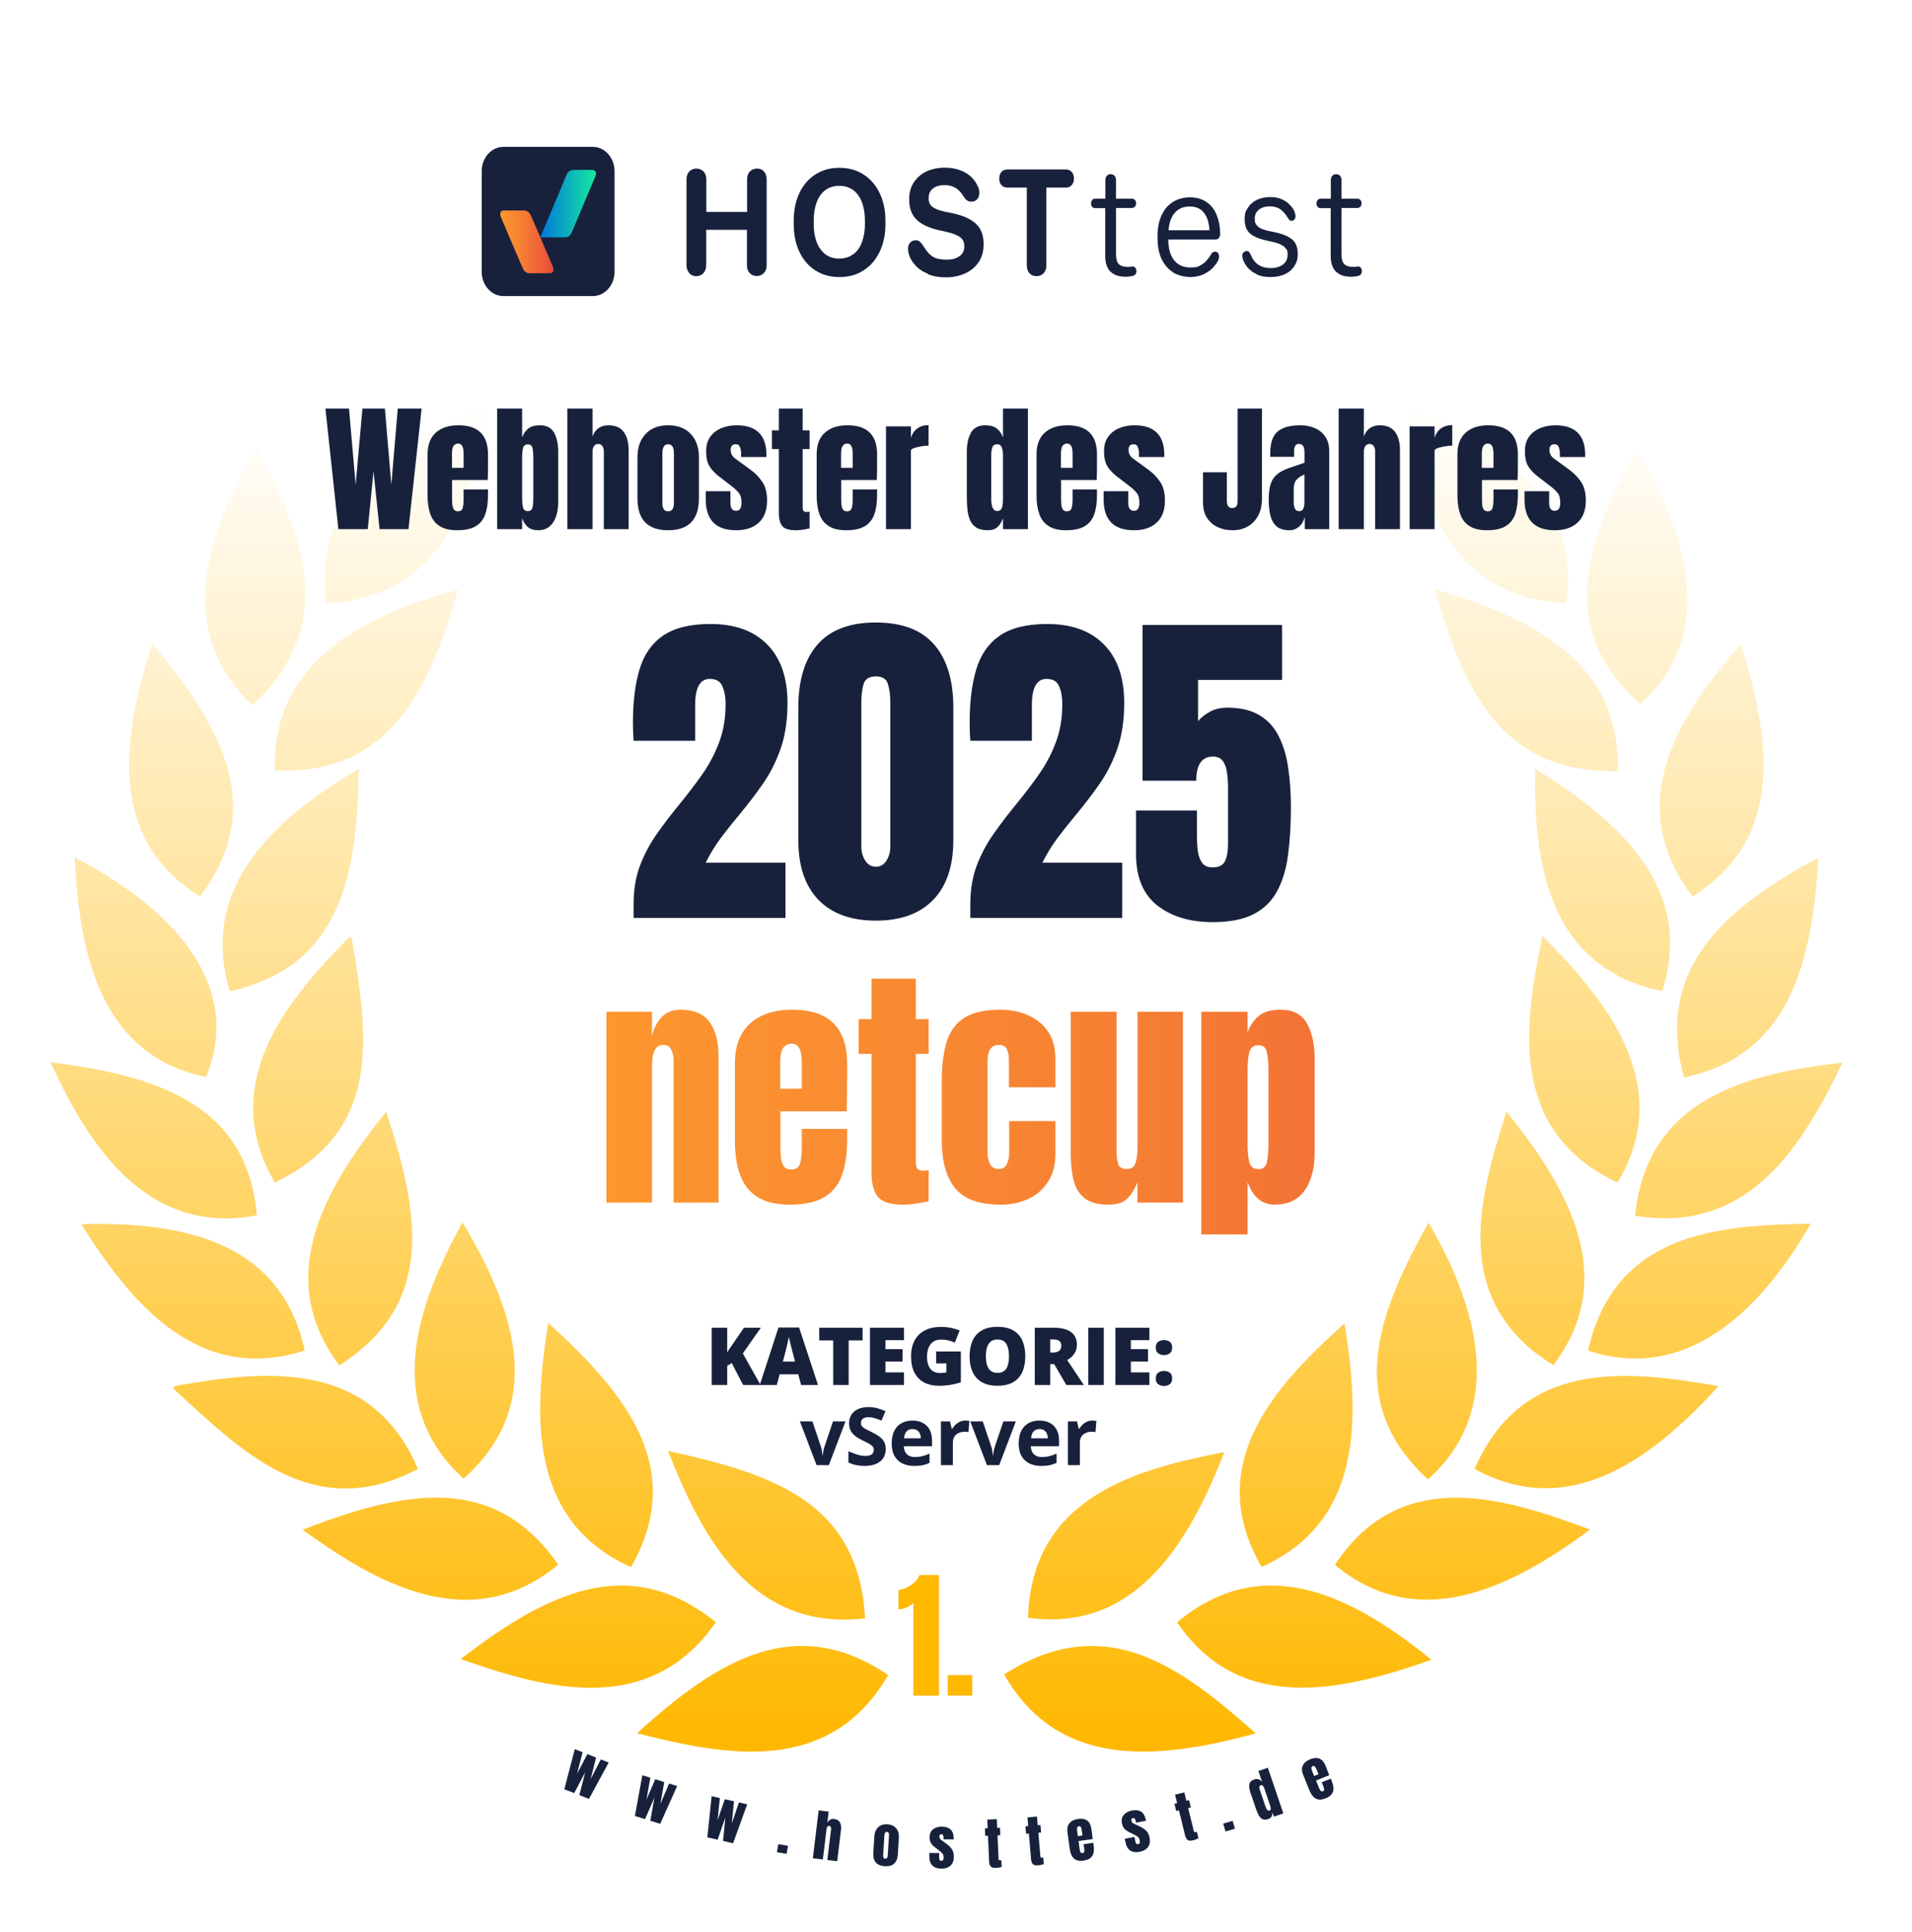
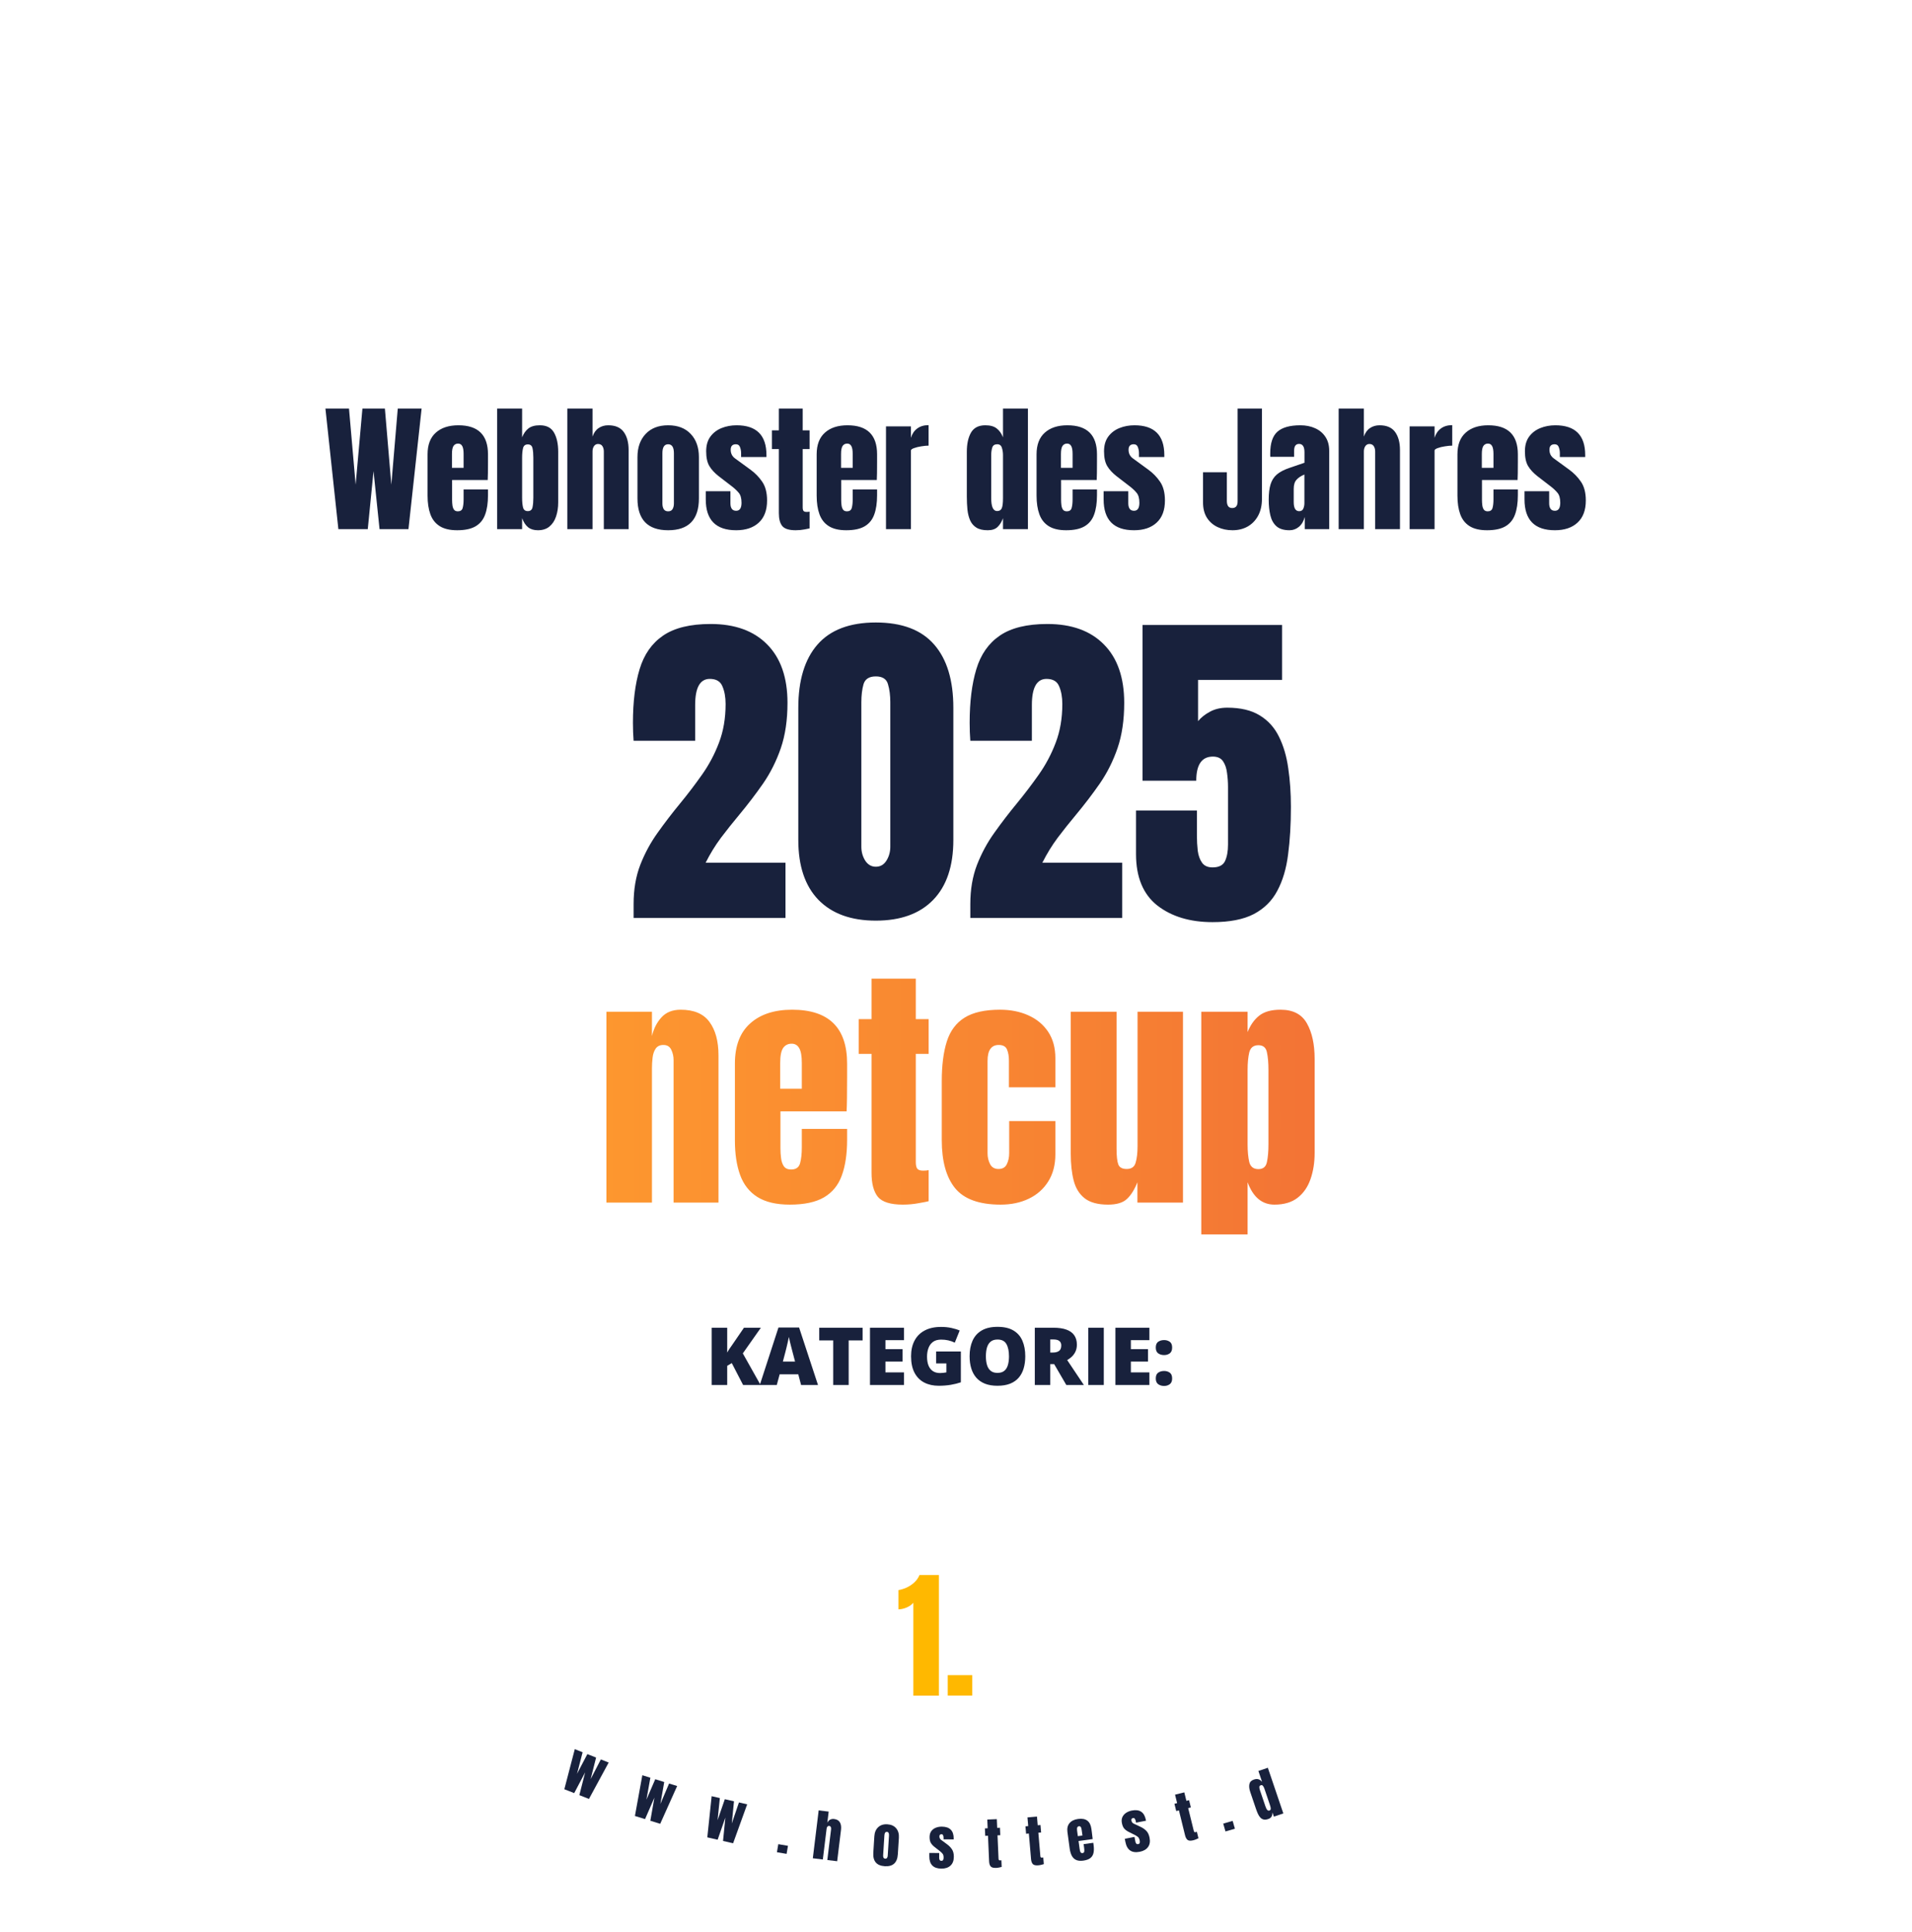
<svg xmlns="http://www.w3.org/2000/svg" width="954" height="964" viewBox="0 0 954 964" fill="none">
  <g clip-path="url(#clip0_166_2)">
    <g filter="url(#filter0_d_166_2)">
      <circle cx="477" cy="477" r="477" fill="white" />
    </g>
    <g clip-path="url(#clip1_166_2)">
-       <path d="M317.894 864.775C358.891 827.205 397.844 804.834 443.145 835.762C413.386 887.106 359.814 875.297 317.894 864.775ZM501.021 835.408C552.225 802.642 590.137 832.657 626.585 864.824C576.314 878.549 527.821 882.311 501.021 835.408ZM229.927 827.735C274.205 793.545 314.544 774.996 357.182 809.373C323.828 857.337 271.651 842.492 229.927 827.735ZM587.317 809.441C632.421 771.596 678.782 799.439 714.229 828.098C666.482 844.997 617.999 854.203 587.317 809.441ZM333.328 723.917C386.92 735.529 428.576 750.139 431.602 807.437C374.886 814.059 350.088 766.694 333.328 723.917ZM610.866 724.505C592.053 773.158 564.682 814.324 512.928 807.123C514.775 747.073 566.48 733.063 610.866 724.505ZM150.997 763.235C202.113 743.34 246.834 734.841 278.498 780.634C234.721 816.947 187.563 789.703 150.997 763.235ZM666.05 780.743C699.571 729.84 752.72 748.164 793.433 763.137C752.131 793.663 706.909 814.589 666.05 780.743ZM273.518 660.045C313.748 696.358 342.357 733.446 314.868 781.853C262.092 758.352 266.867 703.088 273.518 660.045ZM670.834 660.291C679.322 711.38 678.163 759.875 629.503 781.794C599.46 730.106 637.451 690.227 670.834 660.291ZM87.257 691.543C132.93 683.33 185.177 678.123 208.52 732.896C155.91 760.71 119.982 723.317 86.432 692.811C86.707 692.389 86.982 691.966 87.257 691.543ZM735.764 732.896C759.696 677.533 812.433 683.713 857.448 691.583C821.923 730.715 781.427 757.841 735.764 732.896ZM712.731 610C739.139 654.969 750.289 704.191 712.524 738.106C667.942 697.618 690.882 649.663 712.731 610ZM230.732 609.85C257.612 654.573 272.427 701.073 231.292 737.769C189.509 699.649 209.689 648.432 230.732 609.85ZM192.653 554.664C209.482 605.792 217.341 650.76 169.261 681.198C135.131 635.709 164.212 590.17 192.653 554.664ZM751.659 554.644C783.647 594.081 807.492 638.087 775.081 681.12C723.248 649.15 737.915 597.677 751.659 554.644ZM40.552 610.793C94.704 609.192 140.663 621.276 152.01 673.809C98.103 691.061 64.769 649.032 40.552 610.793ZM903.476 610.489C877.569 655.752 840.353 689.667 792.342 673.839C805.811 614.046 858.843 611.373 903.476 610.489ZM25.167 529.925C77.108 536.596 123.45 550.233 128.156 606.342C72.629 616.865 43.774 570.423 25.167 529.925ZM919.263 530.2C896.608 577.929 869.198 615.126 815.882 606.579C821.521 546.932 874.169 535.299 919.263 530.2ZM175.45 467.666C184.597 521.201 189.224 564.568 137.155 590.024C108.478 541.332 142.372 499.527 174.311 467.499C174.684 467.557 175.067 467.607 175.45 467.666ZM769.647 467.037C805.988 503.182 834.597 544.171 807.06 589.974C752.868 564.577 760.088 511.956 769.647 467.037ZM907.258 427.904C904.301 479.533 893.15 526.771 840.246 537.549C824.39 480.163 865.691 450.55 907.258 427.904ZM37.29 427.845C83.199 451.484 122.428 489.869 102.799 537.284C47.537 526.201 39.343 470.229 37.29 427.845ZM179.036 383.594C178.152 436.688 170.273 482.186 114.696 494.605C98.466 440.883 139.798 406.732 179.036 383.594ZM765.905 383.575C810.262 410.681 845.413 444.94 829.312 494.506C771.534 482.51 765.208 428.671 765.905 383.575ZM868.628 321.286C883.708 369.712 890.556 418.148 844.568 447.318C808.582 400.139 838.575 355.987 868.628 321.286ZM75.92 321.079C110.806 362.549 133.343 402.979 99.744 447.279C51.634 417.352 62.264 364.19 75.92 321.079ZM715.683 293.766C765.816 308.7 808.258 330.197 807.256 384.695C746.551 386.119 729.692 340.454 715.683 293.766ZM228.591 294.188C213.52 345.916 193.704 386.807 137.155 384.38C135.583 328.055 184.764 306.135 228.591 294.188ZM128.058 223.292C154.112 272.122 167.109 313.16 125.984 351.811C84.761 313.239 105.432 262.022 128.058 223.292ZM816.412 223.45C841.346 265.893 857.684 315.813 818.465 351.359C771.731 309.525 796.675 263.25 816.412 223.45ZM244.034 201.246C234.642 255.528 218.206 297.863 162.865 301.027C154.966 244.78 201.622 219.146 244.034 201.246ZM700.426 201.786C749.557 219.991 788.992 250.704 781.486 300.967C721.656 298.079 708.747 247.058 700.426 201.786Z" fill="url(#paint0_linear_166_2)" />
      <path d="M316.139 458V451.027C316.139 443.778 317.245 437.276 319.459 431.521C321.728 425.71 324.633 420.342 328.175 415.417C331.716 410.437 335.452 405.567 339.381 400.808C343.199 396.159 346.824 391.4 350.255 386.53C353.741 381.605 356.563 376.293 358.722 370.593C360.935 364.838 362.042 358.391 362.042 351.252C362.042 347.821 361.516 344.888 360.465 342.453C359.469 339.963 357.366 338.718 354.156 338.718C349.286 338.718 346.852 343.062 346.852 351.75V369.597H316.139C316.083 368.324 316 366.885 315.89 365.28C315.834 363.675 315.807 362.126 315.807 360.632C315.807 350.118 316.913 341.208 319.127 333.903C321.34 326.543 325.242 320.954 330.831 317.136C336.476 313.262 344.389 311.325 354.571 311.325C366.69 311.325 376.098 314.729 382.794 321.535C389.545 328.342 392.921 338.054 392.921 350.671C392.921 359.248 391.814 366.774 389.601 373.249C387.387 379.668 384.454 385.534 380.802 390.847C377.149 396.104 373.137 401.361 368.766 406.618C365.667 410.326 362.651 414.117 359.718 417.99C356.84 421.864 354.295 426.014 352.081 430.441H391.925V458H316.139ZM436.998 459.328C424.658 459.328 415.112 455.869 408.36 448.952C401.664 442.035 398.316 432.074 398.316 419.069V353.161C398.316 339.437 401.498 328.923 407.862 321.618C414.282 314.258 423.993 310.578 436.998 310.578C450.058 310.578 459.77 314.258 466.134 321.618C472.498 328.923 475.68 339.437 475.68 353.161V419.069C475.68 432.074 472.332 442.035 465.636 448.952C458.94 455.869 449.394 459.328 436.998 459.328ZM436.998 432.434C439.267 432.434 441.038 431.41 442.311 429.362C443.583 427.315 444.22 425.018 444.22 422.473V350.339C444.22 346.908 443.832 343.92 443.058 341.374C442.338 338.773 440.318 337.473 436.998 337.473C433.678 337.473 431.63 338.773 430.855 341.374C430.136 343.92 429.776 346.908 429.776 350.339V422.473C429.776 425.018 430.413 427.315 431.686 429.362C433.014 431.41 434.785 432.434 436.998 432.434ZM484.146 458V451.027C484.146 443.778 485.253 437.276 487.467 431.521C489.736 425.71 492.641 420.342 496.183 415.417C499.724 410.437 503.46 405.567 507.389 400.808C511.207 396.159 514.832 391.4 518.263 386.53C521.749 381.605 524.571 376.293 526.729 370.593C528.943 364.838 530.05 358.391 530.05 351.252C530.05 347.821 529.524 344.888 528.473 342.453C527.477 339.963 525.374 338.718 522.164 338.718C517.294 338.718 514.859 343.062 514.859 351.75V369.597H484.146C484.091 368.324 484.008 366.885 483.897 365.28C483.842 363.675 483.814 362.126 483.814 360.632C483.814 350.118 484.921 341.208 487.135 333.903C489.348 326.543 493.25 320.954 498.839 317.136C504.483 313.262 512.397 311.325 522.579 311.325C534.698 311.325 544.106 314.729 550.802 321.535C557.553 328.342 560.929 338.054 560.929 350.671C560.929 359.248 559.822 366.774 557.608 373.249C555.395 379.668 552.462 385.534 548.81 390.847C545.157 396.104 541.145 401.361 536.773 406.618C533.674 410.326 530.659 414.117 527.726 417.99C524.848 421.864 522.302 426.014 520.089 430.441H559.933V458H484.146ZM605.006 460.075C593.772 460.075 584.586 457.308 577.447 451.774C570.364 446.185 566.822 437.635 566.822 426.125V404.377H597.203V416.911C597.203 419.512 597.341 422.03 597.618 424.465C597.95 426.9 598.67 428.892 599.776 430.441C600.883 431.991 602.626 432.766 605.006 432.766C608.16 432.766 610.235 431.714 611.231 429.611C612.228 427.453 612.726 424.714 612.726 421.394V392.673C612.726 390.293 612.56 387.941 612.228 385.617C611.951 383.293 611.287 381.356 610.235 379.807C609.184 378.257 607.496 377.482 605.172 377.482C599.638 377.482 596.871 381.494 596.871 389.519H570.06V311.823H639.703V339.216H597.784V359.802C599.223 358.031 601.16 356.481 603.595 355.153C606.085 353.77 608.99 353.078 612.311 353.078C618.951 353.078 624.347 354.351 628.497 356.896C632.703 359.442 635.912 362.984 638.126 367.521C640.395 372.059 641.944 377.316 642.774 383.293C643.66 389.27 644.103 395.689 644.103 402.551C644.103 411.35 643.632 419.291 642.691 426.374C641.806 433.402 640.007 439.434 637.296 444.47C634.64 449.506 630.711 453.379 625.509 456.091C620.362 458.747 613.528 460.075 605.006 460.075Z" fill="#18213C" />
      <path d="M379.48 691H370.77L365.125 680.082L362.84 681.449V691H355.086V662.445H362.84V674.848C363.165 674.223 363.536 673.598 363.953 672.973C364.383 672.348 364.799 671.755 365.203 671.195L371.199 662.445H379.637L370.633 675.238L379.48 691ZM399.705 691L398.299 685.648H389.022L387.577 691H379.1L388.416 662.328H398.709L408.143 691H399.705ZM396.698 679.32L395.467 674.633C395.337 674.125 395.148 673.402 394.901 672.465C394.653 671.514 394.406 670.538 394.159 669.535C393.924 668.52 393.742 667.686 393.612 667.035C393.495 667.686 393.325 668.493 393.104 669.457C392.896 670.408 392.674 671.352 392.44 672.289C392.218 673.227 392.023 674.008 391.854 674.633L390.623 679.32H396.698ZM423.446 691H415.731V668.754H408.759V662.445H430.399V668.754H423.446V691ZM451.034 691H434.081V662.445H451.034V668.637H441.796V673.129H450.351V679.32H441.796V684.711H451.034V691ZM467.099 674.281H479.423V689.672C477.952 690.18 476.266 690.596 474.365 690.922C472.464 691.234 470.472 691.391 468.388 691.391C465.641 691.391 463.232 690.857 461.162 689.789C459.091 688.721 457.477 687.1 456.318 684.926C455.159 682.738 454.58 679.978 454.58 676.645C454.58 673.65 455.153 671.065 456.298 668.891C457.444 666.703 459.13 665.017 461.357 663.832C463.597 662.634 466.338 662.035 469.58 662.035C471.364 662.035 473.056 662.204 474.658 662.543C476.259 662.882 477.653 663.311 478.838 663.832L476.396 669.887C475.367 669.379 474.3 669.001 473.193 668.754C472.086 668.493 470.895 668.363 469.619 668.363C467.913 668.363 466.539 668.747 465.498 669.516C464.469 670.284 463.72 671.312 463.252 672.602C462.783 673.878 462.548 675.29 462.548 676.84C462.548 678.611 462.796 680.108 463.291 681.332C463.798 682.543 464.534 683.467 465.498 684.105C466.474 684.73 467.653 685.043 469.033 685.043C469.489 685.043 470.042 685.01 470.693 684.945C471.357 684.88 471.858 684.802 472.197 684.711V680.238H467.099V674.281ZM511.562 676.684C511.562 678.884 511.296 680.889 510.762 682.699C510.241 684.496 509.421 686.046 508.301 687.348C507.181 688.65 505.742 689.652 503.984 690.355C502.227 691.046 500.124 691.391 497.676 691.391C495.28 691.391 493.203 691.046 491.445 690.355C489.701 689.652 488.262 688.656 487.129 687.367C485.996 686.065 485.156 684.509 484.609 682.699C484.062 680.889 483.789 678.871 483.789 676.645C483.789 673.676 484.277 671.098 485.254 668.91C486.243 666.71 487.767 665.01 489.824 663.812C491.882 662.602 494.512 661.996 497.715 661.996C500.97 661.996 503.613 662.602 505.645 663.812C507.689 665.023 509.186 666.729 510.137 668.93C511.087 671.13 511.562 673.715 511.562 676.684ZM491.914 676.684C491.914 678.402 492.109 679.88 492.5 681.117C492.891 682.354 493.509 683.305 494.355 683.969C495.202 684.633 496.309 684.965 497.676 684.965C499.095 684.965 500.221 684.633 501.055 683.969C501.901 683.305 502.507 682.354 502.871 681.117C503.249 679.88 503.438 678.402 503.438 676.684C503.438 674.105 503.008 672.068 502.148 670.57C501.289 669.073 499.811 668.324 497.715 668.324C496.322 668.324 495.195 668.663 494.336 669.34C493.49 670.017 492.871 670.98 492.48 672.23C492.103 673.48 491.914 674.965 491.914 676.684ZM525.674 662.445C528.265 662.445 530.42 662.764 532.139 663.402C533.858 664.027 535.147 664.965 536.006 666.215C536.879 667.465 537.315 669.021 537.315 670.883C537.315 672.042 537.12 673.096 536.729 674.047C536.338 674.997 535.778 675.85 535.049 676.605C534.333 677.348 533.474 677.999 532.471 678.559L540.791 691H532.041L525.987 680.609H524.034V691H516.319V662.445H525.674ZM525.557 668.285H524.034V674.809H525.479C526.664 674.809 527.634 674.548 528.389 674.027C529.144 673.507 529.522 672.576 529.522 671.234C529.522 670.31 529.209 669.587 528.584 669.066C527.959 668.546 526.95 668.285 525.557 668.285ZM542.989 691V662.445H550.743V691H542.989ZM573.488 691H556.534V662.445H573.488V668.637H564.249V673.129H572.804V679.32H564.249V684.711H573.488V691ZM576.681 687.758C576.681 686.378 577.085 685.408 577.892 684.848C578.712 684.288 579.696 684.008 580.841 684.008C581.922 684.008 582.86 684.288 583.654 684.848C584.448 685.408 584.845 686.378 584.845 687.758C584.845 689.073 584.448 690.023 583.654 690.609C582.86 691.195 581.922 691.488 580.841 691.488C579.696 691.488 578.712 691.195 577.892 690.609C577.085 690.023 576.681 689.073 576.681 687.758ZM576.681 672.328C576.681 670.961 577.085 669.997 577.892 669.438C578.712 668.878 579.696 668.598 580.841 668.598C581.922 668.598 582.86 668.878 583.654 669.438C584.448 669.997 584.845 670.961 584.845 672.328C584.845 673.669 584.448 674.633 583.654 675.219C582.86 675.792 581.922 676.078 580.841 676.078C579.696 676.078 578.712 675.792 577.892 675.219C577.085 674.633 576.681 673.669 576.681 672.328Z" fill="#18213C" />
      <path d="M302.57 600V504.785H325.295V516.909C326.141 513.27 327.707 510.181 329.992 507.642C332.32 505.06 335.536 503.77 339.641 503.77C346.242 503.77 351.024 505.801 353.986 509.863C356.991 513.926 358.493 519.491 358.493 526.558V600H336.086V528.906C336.086 527.044 335.705 525.33 334.943 523.765C334.182 522.157 332.87 521.353 331.008 521.353C329.273 521.353 327.982 521.966 327.136 523.193C326.332 524.378 325.824 525.881 325.612 527.7C325.401 529.478 325.295 531.255 325.295 533.032V600H302.57ZM394.104 601.016C387.333 601.016 381.937 599.746 377.917 597.207C373.897 594.668 371.019 591.007 369.284 586.226C367.549 581.444 366.682 575.688 366.682 568.96V530.684C366.682 521.839 369.221 515.153 374.299 510.625C379.377 506.055 386.359 503.77 395.246 503.77C413.527 503.77 422.668 512.741 422.668 530.684V537.603C422.668 545.981 422.583 551.61 422.414 554.487H389.406V572.896C389.406 574.588 389.512 576.26 389.724 577.91C389.935 579.518 390.401 580.851 391.12 581.909C391.882 582.967 393.088 583.496 394.738 583.496C397.108 583.496 398.589 582.48 399.182 580.449C399.774 578.376 400.07 575.688 400.07 572.388V563.247H422.668V568.643C422.668 575.752 421.779 581.719 420.002 586.543C418.267 591.325 415.305 594.943 411.115 597.397C406.968 599.81 401.298 601.016 394.104 601.016ZM389.279 543.188H400.07V530.366C400.07 526.938 399.647 524.484 398.801 523.003C397.954 521.479 396.685 520.718 394.992 520.718C393.173 520.718 391.755 521.437 390.739 522.876C389.766 524.315 389.279 526.812 389.279 530.366V543.188ZM450.471 601.016C444.335 601.016 440.188 599.725 438.029 597.144C435.913 594.52 434.855 590.521 434.855 585.146V525.796H428.444V508.467H434.855V488.281H456.945V508.467H463.356V525.796H456.945V579.814C456.945 581.38 457.199 582.48 457.707 583.115C458.215 583.75 459.188 584.067 460.627 584.067C461.643 584.067 462.552 583.983 463.356 583.813V599.302C462.849 599.471 461.262 599.788 458.596 600.254C455.93 600.762 453.221 601.016 450.471 601.016ZM499.284 601.016C488.62 601.016 481.045 598.286 476.56 592.827C472.116 587.368 469.895 579.349 469.895 568.77V539.443C469.895 531.488 470.741 524.865 472.434 519.575C474.126 514.285 477.089 510.329 481.32 507.705C485.552 505.081 491.434 503.77 498.967 503.77C504.214 503.77 508.911 504.701 513.059 506.562C517.248 508.424 520.549 511.154 522.961 514.751C525.373 518.348 526.579 522.749 526.579 527.954V542.49H503.41V529.16C503.41 526.96 503.093 525.119 502.458 523.638C501.823 522.114 500.448 521.353 498.332 521.353C494.608 521.353 492.746 523.997 492.746 529.287V575.435C492.746 577.381 493.169 579.18 494.016 580.83C494.862 582.438 496.258 583.242 498.205 583.242C500.194 583.242 501.569 582.459 502.331 580.894C503.135 579.285 503.537 577.424 503.537 575.308V559.312H526.579V575.942C526.579 581.19 525.394 585.697 523.024 589.463C520.697 593.187 517.481 596.043 513.376 598.032C509.271 600.021 504.574 601.016 499.284 601.016ZM552.858 601.016C547.78 601.016 543.887 599.958 541.179 597.842C538.513 595.726 536.693 592.785 535.72 589.019C534.746 585.21 534.26 580.767 534.26 575.688V504.785H557.111V573.022C557.111 576.831 557.408 579.497 558 581.021C558.592 582.502 559.989 583.242 562.189 583.242C564.559 583.242 566.04 582.184 566.633 580.068C567.268 577.952 567.585 575.223 567.585 571.88V504.785H590.246V600H567.521V589.844C566.083 593.483 564.348 596.255 562.316 598.159C560.327 600.063 557.175 601.016 552.858 601.016ZM599.387 615.869V504.785H622.492V514.941C623.889 511.429 625.814 508.7 628.269 506.753C630.765 504.764 634.32 503.77 638.933 503.77C645.153 503.77 649.533 506.034 652.072 510.562C654.654 515.09 655.944 521.014 655.944 528.335V575.181C655.944 580.047 655.246 584.448 653.85 588.384C652.495 592.277 650.337 595.366 647.375 597.651C644.455 599.894 640.625 601.016 635.886 601.016C629.707 601.016 625.243 597.292 622.492 589.844V615.869H599.387ZM627.888 583.306C630.257 583.306 631.675 582.121 632.141 579.751C632.648 577.381 632.902 574.461 632.902 570.991V533.794C632.902 530.282 632.648 527.362 632.141 525.034C631.675 522.664 630.257 521.479 627.888 521.479C625.433 521.479 623.91 522.686 623.317 525.098C622.767 527.467 622.492 530.366 622.492 533.794V570.991C622.492 574.419 622.767 577.339 623.317 579.751C623.91 582.121 625.433 583.306 627.888 583.306Z" fill="url(#paint1_linear_166_2)" />
    </g>
    <g clip-path="url(#clip2_166_2)">
      <path d="M295.807 73.275H251.163C245.189 73.275 240.346 78.715 240.346 85.426V135.575C240.346 142.285 245.189 147.725 251.163 147.725H295.807C301.781 147.725 306.624 142.285 306.624 135.575V85.426C306.624 78.715 301.781 73.275 295.807 73.275Z" fill="#18213C" />
      <path d="M269.584 118.269C271.158 114.661 272.666 110.979 274.239 107.371C277.058 100.669 279.877 94.042 282.63 87.341C283.351 85.647 284.531 84.763 286.236 84.763C289.252 84.763 292.333 84.763 295.348 84.763C296.135 84.763 296.791 84.984 297.249 85.794C297.512 86.604 297.249 87.267 297.053 88.003C295.479 91.759 293.906 95.515 292.267 99.27C289.973 104.793 287.678 110.316 285.318 115.839C284.597 117.533 283.483 118.416 281.778 118.416C277.714 118.416 273.649 118.416 269.584 118.416C269.584 118.416 269.584 118.343 269.584 118.269Z" fill="url(#paint2_linear_166_2)" />
      <path d="M276.009 133.439C275.878 133.144 275.747 132.776 275.616 132.481C273.583 127.768 271.617 123.055 269.584 118.416C269.584 118.416 269.584 118.342 269.584 118.269C269.388 117.901 269.191 117.532 269.06 117.164C267.683 113.924 266.307 110.684 264.864 107.517C264.143 105.897 263.029 105.014 261.39 105.014C260.407 105.014 259.423 105.014 258.505 105.014C257.719 105.014 256.998 105.014 256.211 105.014C254.638 105.014 253.064 105.014 251.425 105.014C249.917 105.014 249.262 106.192 249.721 107.738C249.852 108.107 249.983 108.401 250.114 108.769C251.097 111.052 252.081 113.261 252.999 115.544C255.228 120.773 257.456 126.001 259.685 131.229C259.882 131.598 260.013 132.039 260.21 132.408C260.341 132.702 260.472 132.923 260.603 133.218C260.997 134.101 261.324 135.059 262.177 135.574C262.701 136.09 263.291 136.311 263.947 136.311C267.421 136.311 270.83 136.311 274.305 136.311C275.878 136.311 276.534 135.206 276.009 133.512V133.439Z" fill="url(#paint3_linear_166_2)" />
      <path d="M343.912 136.237C342.994 135.206 342.535 133.881 342.535 132.261V89.55C342.535 87.856 342.994 86.531 343.912 85.573C344.83 84.616 346.01 84.101 347.452 84.101C348.894 84.101 350.14 84.616 351.058 85.573C351.976 86.531 352.434 87.93 352.434 89.55V105.751H372.757V89.55C372.757 87.856 373.216 86.531 374.134 85.573C375.052 84.616 376.232 84.101 377.739 84.101C379.247 84.101 380.362 84.616 381.214 85.573C382.066 86.531 382.525 87.93 382.525 89.55V132.335C382.525 133.955 382.066 135.28 381.148 136.237C380.231 137.195 379.051 137.71 377.608 137.71C376.166 137.71 374.986 137.195 374.068 136.237C373.15 135.28 372.692 133.955 372.692 132.335V114.661H352.369V132.261C352.369 133.881 351.91 135.206 350.992 136.237C350.074 137.268 348.894 137.784 347.387 137.784C345.879 137.784 344.764 137.268 343.847 136.237H343.912Z" fill="#18213C" />
      <path d="M406.716 134.838C403.241 132.555 400.619 129.463 398.783 125.486C396.948 121.51 396.03 116.944 396.03 111.789V110.169C396.03 105.014 396.948 100.449 398.783 96.472C400.619 92.496 403.307 89.329 406.716 87.12C410.19 84.837 414.189 83.732 418.844 83.732C423.498 83.732 427.497 84.837 430.972 87.12C434.446 89.403 437.068 92.496 438.97 96.472C440.871 100.449 441.788 105.014 441.788 110.169V111.789C441.788 116.944 440.871 121.51 438.97 125.486C437.068 129.463 434.446 132.629 430.972 134.838C427.497 137.121 423.498 138.226 418.844 138.226C414.189 138.226 410.19 137.121 406.716 134.838ZM425.727 126.885C427.628 125.486 429.07 123.498 430.054 120.847C431.037 118.269 431.562 115.177 431.562 111.715V110.095C431.562 106.561 431.037 103.541 430.054 100.89C429.07 98.239 427.563 96.251 425.727 94.852C423.826 93.453 421.531 92.716 418.778 92.716C416.025 92.716 413.73 93.453 411.829 94.852C409.928 96.251 408.486 98.239 407.502 100.89C406.519 103.468 405.994 106.561 405.994 110.095V111.715C405.994 115.25 406.519 118.269 407.502 120.847C408.486 123.424 409.993 125.412 411.829 126.885C413.73 128.284 416.025 129.021 418.712 129.021C421.4 129.021 423.76 128.284 425.661 126.885H425.727Z" fill="#18213C" />
      <path d="M463.029 136.606C460.341 135.575 458.112 134.028 456.408 132.04C455.424 130.935 454.572 129.61 453.982 128.284C453.392 126.885 453.064 125.486 453.064 124.16C453.064 122.835 453.392 121.804 454.113 121.068C454.834 120.258 455.752 119.889 456.932 119.889C458.112 119.889 458.374 120.11 458.964 120.626C459.554 121.068 460.275 122.025 461.128 123.35C462.504 125.633 464.012 127.253 465.586 128.137C467.159 129.094 469.388 129.536 472.338 129.536C475.288 129.536 477.058 128.947 478.697 127.842C480.336 126.738 481.123 125.118 481.123 123.13V122.614C481.123 121.289 480.795 120.184 480.074 119.3C479.352 118.417 478.172 117.68 476.599 117.017C474.96 116.355 472.666 115.692 469.585 115.103C463.947 113.925 459.882 112.084 457.391 109.653C454.9 107.223 453.654 103.91 453.654 99.786V99.123C453.654 96.177 454.375 93.453 455.883 91.096C457.391 88.74 459.489 86.899 462.177 85.573C464.864 84.321 467.946 83.659 471.355 83.659C474.764 83.659 478.041 84.321 480.729 85.647C483.417 86.972 485.515 88.814 487.023 91.317C487.482 92.127 487.875 92.937 488.203 93.674C488.465 94.41 488.662 95.294 488.662 96.251C488.662 97.208 488.334 98.534 487.613 99.344C486.957 100.154 485.974 100.596 484.794 100.596C483.614 100.596 483.089 100.375 482.565 100.007C481.975 99.638 481.385 98.976 480.795 98.018C479.549 95.957 478.172 94.557 476.665 93.674C475.222 92.79 473.387 92.348 471.223 92.348C469.06 92.348 466.766 92.937 465.389 94.115C464.012 95.294 463.357 96.766 463.357 98.681V99.049C463.357 100.301 463.619 101.332 464.209 102.142C464.733 102.952 465.782 103.689 467.29 104.351C468.798 105.014 471.027 105.603 473.977 106.119C479.68 107.223 483.876 108.917 486.629 111.347C489.383 113.777 490.759 117.165 490.759 121.509V122.172C490.759 125.412 489.973 128.211 488.399 130.641C486.826 133.071 484.597 134.986 481.778 136.311C478.959 137.637 475.681 138.373 472.01 138.373C468.339 138.373 465.586 137.857 462.898 136.753L463.029 136.606Z" fill="#18213C" />
      <path d="M513.639 136.311C512.786 135.354 512.327 134.028 512.327 132.408V93.6H502.56C501.379 93.6 500.396 93.158 499.675 92.348C498.954 91.538 498.561 90.434 498.561 89.108C498.561 87.783 498.954 86.604 499.675 85.794C500.396 84.984 501.379 84.543 502.56 84.543H531.863C533.043 84.543 534.027 84.984 534.748 85.794C535.469 86.604 535.862 87.709 535.862 89.108C535.862 90.507 535.469 91.538 534.748 92.348C534.027 93.158 533.043 93.6 531.863 93.6H522.095V132.408C522.095 134.028 521.637 135.354 520.719 136.311C519.801 137.268 518.621 137.784 517.179 137.784C515.736 137.784 514.491 137.268 513.639 136.311Z" fill="#18213C" />
      <path d="M554.022 135.501C552.317 133.734 551.465 131.156 551.465 127.769V103.836H546.352C545.762 103.836 545.237 103.615 544.909 103.173C544.582 102.731 544.385 102.216 544.385 101.48C544.385 100.743 544.582 100.228 544.975 99.786C545.368 99.344 545.827 99.123 546.417 99.123H551.531V89.844C551.531 88.961 551.793 88.224 552.252 87.709C552.711 87.194 553.366 86.899 554.153 86.899C554.94 86.899 555.661 87.194 556.12 87.709C556.579 88.224 556.841 88.961 556.841 89.844V99.123H564.773C565.363 99.123 565.888 99.344 566.281 99.786C566.674 100.228 566.871 100.817 566.871 101.48C566.871 102.142 566.674 102.658 566.281 103.1C565.888 103.541 565.429 103.762 564.773 103.762H556.841V126.959C556.841 129.168 557.3 130.714 558.152 131.672C559.004 132.629 560.578 133.145 562.675 133.145C564.773 133.145 563.528 133.145 564.511 132.997C565.298 132.85 565.888 132.997 566.347 133.439C566.805 133.881 567.002 134.47 567.002 135.28C567.002 136.09 566.805 136.532 566.478 136.9C566.15 137.268 565.691 137.563 565.035 137.71C564.052 137.931 562.872 138.078 561.692 138.078C558.283 138.078 555.726 137.195 554.022 135.427V135.501Z" fill="#18213C" />
      <path d="M585.227 135.796C582.736 134.249 580.9 131.966 579.523 129.095C578.212 126.223 577.557 122.835 577.557 118.932V117.607C577.557 113.777 578.212 110.39 579.523 107.518C580.834 104.646 582.67 102.363 585.161 100.817C587.587 99.27 590.471 98.46 593.684 98.46C596.896 98.46 599.977 99.27 602.206 100.964C604.5 102.584 606.139 104.793 607.188 107.592C608.237 110.316 608.762 113.336 608.827 116.576C608.827 117.533 608.565 118.343 608.106 118.785C607.647 119.3 606.992 119.521 606.074 119.521H582.932V119.816C582.998 124.234 583.981 127.622 585.882 129.905C587.784 132.261 590.471 133.439 593.946 133.439C597.42 133.439 597.748 133.071 599.19 132.261C600.633 131.451 601.944 130.273 602.993 128.8C603.452 128.211 603.779 127.695 604.042 127.254C604.435 126.591 604.763 126.149 605.091 125.928C605.353 125.707 605.746 125.56 606.271 125.56C606.795 125.56 607.385 125.781 607.713 126.223C608.041 126.664 608.237 127.18 608.237 127.916C608.237 128.653 608.106 129.315 607.778 129.978C607.451 130.641 606.992 131.451 606.271 132.261C605.025 134.028 603.32 135.428 601.157 136.532C599.059 137.637 596.634 138.226 593.946 138.226C591.258 138.226 587.652 137.416 585.161 135.869L585.227 135.796ZM600.698 106.119C599.059 104.057 596.699 103.026 593.618 103.026C590.537 103.026 588.046 104.057 586.21 106.119C584.375 108.181 583.326 111.126 583.063 114.882H603.452C603.255 111.053 602.337 108.181 600.698 106.119Z" fill="#18213C" />
      <path d="M627.314 136.9C625.282 136.09 623.643 134.838 622.332 133.292C621.611 132.334 621.021 131.377 620.562 130.42C620.103 129.463 619.841 128.505 619.841 127.622C619.841 126.738 620.037 126.37 620.496 125.928C620.955 125.486 621.48 125.265 622.07 125.265C622.66 125.265 622.922 125.412 623.25 125.781C623.578 126.075 623.84 126.591 624.168 127.327L624.364 127.769C625.216 129.683 626.331 131.009 627.577 131.893C628.429 132.555 629.412 132.997 630.527 133.292C631.575 133.586 632.756 133.734 634.067 133.734C636.623 133.734 638.656 133.145 640.163 131.966C641.671 130.788 642.458 129.168 642.458 127.032C642.458 124.897 642.13 124.602 641.409 123.792C640.753 122.982 639.705 122.246 638.393 121.73C637.082 121.215 635.312 120.699 633.083 120.258C629.019 119.448 625.938 118.269 623.971 116.723C622.004 115.176 621.021 112.746 621.021 109.433C621.021 106.119 621.545 105.309 622.66 103.615C623.709 101.921 625.216 100.669 627.118 99.712C629.019 98.829 631.248 98.313 633.673 98.313C636.099 98.313 637.869 98.681 639.573 99.418C641.278 100.154 642.655 101.185 643.704 102.363C644.556 103.173 645.211 104.057 645.67 105.088C646.129 106.119 646.391 107.002 646.391 107.886C646.391 108.77 646.195 109.064 645.867 109.506C645.539 109.948 645.015 110.169 644.359 110.169C643.704 110.169 643.704 110.022 643.441 109.801C643.179 109.58 642.851 109.138 642.458 108.549C641.737 107.297 640.885 106.266 640.098 105.53C639.18 104.572 638.197 103.91 637.148 103.541C636.099 103.173 634.919 102.952 633.542 102.952C631.313 102.952 629.478 103.541 628.101 104.646C626.724 105.751 626.069 107.223 626.069 109.138C626.069 111.053 626.397 111.494 626.987 112.305C627.577 113.115 628.56 113.777 629.805 114.293C631.051 114.808 632.756 115.25 634.919 115.618C639.18 116.428 642.327 117.607 644.425 119.227C646.522 120.847 647.506 123.277 647.506 126.517C647.506 129.757 646.916 130.935 645.801 132.776C644.687 134.544 643.048 135.943 641.016 136.826C638.983 137.784 636.558 138.226 633.87 138.226C631.182 138.226 629.084 137.784 627.052 136.974L627.314 136.9Z" fill="#18213C" />
      <path d="M666.517 135.501C664.813 133.734 663.961 131.156 663.961 127.769V103.836H658.847C658.257 103.836 657.733 103.615 657.405 103.173C657.077 102.731 656.88 102.216 656.88 101.48C656.88 100.743 657.077 100.228 657.47 99.786C657.864 99.344 658.323 99.123 658.913 99.123H664.026V89.844C664.026 88.961 664.288 88.224 664.747 87.709C665.206 87.194 665.862 86.899 666.648 86.899C667.435 86.899 668.156 87.194 668.615 87.709C669.074 88.224 669.336 88.961 669.336 89.844V99.123H677.269C677.859 99.123 678.383 99.344 678.776 99.786C679.17 100.228 679.366 100.817 679.366 101.48C679.366 102.142 679.17 102.658 678.776 103.1C678.383 103.541 677.924 103.762 677.269 103.762H669.336V126.959C669.336 129.168 669.795 130.714 670.647 131.672C671.5 132.629 673.073 133.145 675.171 133.145C677.269 133.145 676.023 133.145 677.006 132.997C677.793 132.85 678.383 132.997 678.842 133.439C679.301 133.881 679.497 134.47 679.497 135.28C679.497 136.09 679.301 136.532 678.973 136.9C678.645 137.268 678.186 137.563 677.531 137.71C676.547 137.931 675.367 138.078 674.187 138.078C670.778 138.078 668.222 137.195 666.517 135.427V135.501Z" fill="#18213C" />
    </g>
-     <path d="M407.434 731L399.114 709.164H405.345L409.563 721.605C409.798 722.335 409.98 723.103 410.11 723.91C410.253 724.717 410.351 725.44 410.403 726.078H410.559C410.598 725.388 410.69 724.652 410.833 723.871C410.989 723.09 411.191 722.335 411.438 721.605L415.637 709.164H421.868L413.548 731H407.434ZM441.937 723.07C441.937 724.763 441.527 726.234 440.706 727.484C439.886 728.734 438.688 729.698 437.112 730.375C435.55 731.052 433.649 731.391 431.409 731.391C430.42 731.391 429.45 731.326 428.499 731.195C427.562 731.065 426.657 730.876 425.784 730.629C424.925 730.368 424.105 730.049 423.323 729.672V724.047C424.678 724.646 426.084 725.186 427.542 725.668C429.001 726.15 430.446 726.391 431.878 726.391C432.868 726.391 433.662 726.26 434.261 726C434.873 725.74 435.316 725.382 435.589 724.926C435.862 724.47 435.999 723.949 435.999 723.363C435.999 722.647 435.758 722.035 435.277 721.527C434.795 721.02 434.131 720.544 433.284 720.102C432.451 719.659 431.507 719.184 430.452 718.676C429.788 718.363 429.066 717.986 428.284 717.543C427.503 717.087 426.761 716.534 426.058 715.883C425.355 715.232 424.775 714.444 424.32 713.52C423.877 712.582 423.655 711.462 423.655 710.16C423.655 708.454 424.046 706.996 424.827 705.785C425.609 704.574 426.722 703.65 428.167 703.012C429.626 702.361 431.344 702.035 433.323 702.035C434.808 702.035 436.221 702.211 437.562 702.562C438.916 702.901 440.329 703.396 441.8 704.047L439.847 708.754C438.532 708.22 437.353 707.81 436.312 707.523C435.27 707.224 434.209 707.074 433.128 707.074C432.373 707.074 431.728 707.198 431.195 707.445C430.661 707.68 430.257 708.018 429.984 708.461C429.71 708.891 429.573 709.392 429.573 709.965C429.573 710.642 429.769 711.215 430.159 711.684C430.563 712.139 431.162 712.582 431.956 713.012C432.764 713.441 433.766 713.943 434.964 714.516C436.422 715.206 437.666 715.928 438.695 716.684C439.736 717.426 440.537 718.305 441.097 719.32C441.657 720.323 441.937 721.573 441.937 723.07ZM455.248 708.754C457.266 708.754 459.004 709.145 460.462 709.926C461.921 710.694 463.047 711.814 463.841 713.285C464.636 714.757 465.033 716.553 465.033 718.676V721.566H450.951C451.016 723.246 451.517 724.568 452.455 725.531C453.405 726.482 454.72 726.957 456.4 726.957C457.793 726.957 459.069 726.814 460.228 726.527C461.387 726.241 462.578 725.811 463.802 725.238V729.848C462.722 730.382 461.589 730.772 460.404 731.02C459.232 731.267 457.806 731.391 456.127 731.391C453.939 731.391 451.999 730.987 450.306 730.18C448.627 729.372 447.305 728.142 446.341 726.488C445.391 724.835 444.916 722.751 444.916 720.238C444.916 717.686 445.345 715.564 446.205 713.871C447.077 712.165 448.288 710.889 449.837 710.043C451.387 709.184 453.19 708.754 455.248 708.754ZM455.287 712.992C454.128 712.992 453.164 713.363 452.396 714.105C451.641 714.848 451.205 716.013 451.087 717.602H459.447C459.434 716.716 459.271 715.928 458.959 715.238C458.659 714.548 458.203 714.001 457.591 713.598C456.992 713.194 456.224 712.992 455.287 712.992ZM481.664 708.754C481.964 708.754 482.309 708.773 482.699 708.812C483.103 708.839 483.428 708.878 483.676 708.93L483.227 714.516C483.031 714.451 482.751 714.405 482.387 714.379C482.035 714.34 481.729 714.32 481.469 714.32C480.701 714.32 479.952 714.418 479.223 714.613C478.507 714.809 477.862 715.128 477.289 715.57C476.716 716 476.26 716.573 475.922 717.289C475.596 717.992 475.434 718.858 475.434 719.887V731H469.477V709.164H473.988L474.867 712.836H475.16C475.59 712.094 476.124 711.417 476.762 710.805C477.413 710.18 478.148 709.685 478.969 709.32C479.802 708.943 480.701 708.754 481.664 708.754ZM492.436 731L484.116 709.164H490.346L494.565 721.605C494.799 722.335 494.982 723.103 495.112 723.91C495.255 724.717 495.353 725.44 495.405 726.078H495.561C495.6 725.388 495.691 724.652 495.834 723.871C495.991 723.09 496.192 722.335 496.44 721.605L500.639 709.164H506.87L498.549 731H492.436ZM518.618 708.754C520.636 708.754 522.374 709.145 523.833 709.926C525.291 710.694 526.417 711.814 527.212 713.285C528.006 714.757 528.403 716.553 528.403 718.676V721.566H514.321C514.386 723.246 514.887 724.568 515.825 725.531C516.776 726.482 518.091 726.957 519.77 726.957C521.164 726.957 522.44 726.814 523.598 726.527C524.757 726.241 525.949 725.811 527.173 725.238V729.848C526.092 730.382 524.959 730.772 523.774 731.02C522.602 731.267 521.177 731.391 519.497 731.391C517.309 731.391 515.369 730.987 513.677 730.18C511.997 729.372 510.675 728.142 509.712 726.488C508.761 724.835 508.286 722.751 508.286 720.238C508.286 717.686 508.716 715.564 509.575 713.871C510.447 712.165 511.658 710.889 513.208 710.043C514.757 709.184 516.561 708.754 518.618 708.754ZM518.657 712.992C517.498 712.992 516.535 713.363 515.766 714.105C515.011 714.848 514.575 716.013 514.458 717.602H522.817C522.804 716.716 522.641 715.928 522.329 715.238C522.029 714.548 521.574 714.001 520.962 713.598C520.363 713.194 519.595 712.992 518.657 712.992ZM545.034 708.754C545.334 708.754 545.679 708.773 546.07 708.812C546.473 708.839 546.799 708.878 547.046 708.93L546.597 714.516C546.402 714.451 546.122 714.405 545.757 714.379C545.405 714.34 545.099 714.32 544.839 714.32C544.071 714.32 543.322 714.418 542.593 714.613C541.877 714.809 541.232 715.128 540.659 715.57C540.086 716 539.631 716.573 539.292 717.289C538.967 717.992 538.804 718.858 538.804 719.887V731H532.847V709.164H537.359L538.238 712.836H538.53C538.96 712.094 539.494 711.417 540.132 710.805C540.783 710.18 541.519 709.685 542.339 709.32C543.172 708.943 544.071 708.754 545.034 708.754Z" fill="#18213C" />
    <path d="M455.719 846V799.652C454.898 800.632 453.771 801.43 452.335 802.045C450.899 802.637 449.544 802.934 448.268 802.934V793.329C449.475 793.147 450.774 792.759 452.164 792.167C453.554 791.552 454.841 790.72 456.026 789.672C457.234 788.601 458.157 787.313 458.795 785.81H468.468V846H455.719Z" fill="#FFB800" />
    <path d="M472.882 845.966V835.78H485.118V845.966H472.882Z" fill="#FFB800" />
    <path d="M281.579 892.687L286.794 872.7L290.699 874.238L287.919 884.987L293.065 875.17L297.428 876.889L294.699 887.658L299.794 877.821L303.712 879.365L293.867 897.528L289.071 895.639L291.962 884.273L286.502 894.627L281.579 892.687Z" fill="#18213C" />
    <path d="M316.796 906.035L320.497 885.712L324.506 886.954L322.54 897.881L326.936 887.706L331.415 889.093L329.502 900.036L333.845 889.845L337.867 891.09L329.412 909.941L324.488 908.416L326.519 896.865L321.85 907.6L316.796 906.035Z" fill="#18213C" />
    <path d="M352.914 916.703L355.081 896.161L359.172 897.098L358.031 908.141L361.651 897.666L366.222 898.713L365.134 909.768L368.701 899.281L372.806 900.221L365.788 919.652L360.764 918.501L361.922 906.831L358.072 917.885L352.914 916.703Z" fill="#18213C" />
    <path d="M387.649 924.117L388.337 920.102L393.161 920.928L392.474 924.944L387.649 924.117Z" fill="#18213C" />
    <path d="M405.561 927.128L408.48 903.243L413.474 903.853L412.796 909.404C413.151 908.676 413.622 908.164 414.209 907.868C414.797 907.564 415.453 907.456 416.177 907.544C417.589 907.717 418.561 908.285 419.095 909.251C419.629 910.216 419.805 911.445 419.623 912.937L417.707 928.612L412.795 928.012L414.672 912.649C414.726 912.206 414.675 911.832 414.52 911.529C414.373 911.226 414.1 911.051 413.702 911.002C413.368 910.961 413.083 911.073 412.849 911.338C412.623 911.605 412.486 911.937 412.438 912.335L410.555 927.738L405.561 927.128Z" fill="#18213C" />
    <path d="M441.454 931.095C437.379 930.838 435.475 928.594 435.742 924.365L436.26 916.15C436.382 914.222 437.02 912.719 438.175 911.641C439.331 910.554 440.863 910.071 442.774 910.192C444.693 910.313 446.157 910.985 447.167 912.209C448.177 913.423 448.621 914.995 448.5 916.923L447.981 925.137C447.714 929.367 445.538 931.353 441.454 931.095ZM441.692 927.329C442.101 927.355 442.401 927.228 442.593 926.948C442.793 926.659 442.908 926.287 442.937 925.833L443.568 915.831C443.644 914.639 443.299 914.019 442.535 913.971C441.771 913.923 441.351 914.495 441.276 915.686L440.645 925.688C440.616 926.143 440.679 926.526 440.832 926.837C440.996 927.139 441.282 927.303 441.692 927.329Z" fill="#18213C" />
    <path d="M469.717 932.301C465.67 932.277 463.659 930.214 463.684 926.113L463.694 924.486L468.615 924.515L468.601 926.921C468.598 927.386 468.687 927.751 468.868 928.017C469.049 928.282 469.339 928.416 469.74 928.419C470.451 928.423 470.81 927.892 470.816 926.825C470.822 925.932 470.639 925.266 470.268 924.826C469.897 924.377 469.444 923.946 468.908 923.533L466.309 921.507C465.493 920.864 464.873 920.186 464.448 919.473C464.024 918.759 463.816 917.769 463.824 916.502C463.831 915.326 464.115 914.357 464.675 913.595C465.245 912.833 465.991 912.267 466.914 911.899C467.846 911.531 468.849 911.35 469.925 911.357C473.899 911.381 475.874 913.375 475.85 917.34L475.848 917.723L470.789 917.692L470.794 916.913C470.796 916.503 470.726 916.106 470.582 915.722C470.448 915.339 470.176 915.146 469.766 915.143C469.073 915.139 468.724 915.501 468.72 916.231C468.715 916.969 469.004 917.549 469.584 917.972L472.606 920.205C473.55 920.894 474.338 921.71 474.971 922.653C475.612 923.596 475.928 924.846 475.919 926.405C475.907 928.337 475.347 929.806 474.238 930.811C473.138 931.816 471.631 932.313 469.717 932.301Z" fill="#18213C" />
    <path d="M497.028 931.936C495.708 931.994 494.803 931.755 494.314 931.22C493.835 930.675 493.569 929.824 493.519 928.668L492.963 915.897L491.583 915.957L491.421 912.228L492.8 912.168L492.611 907.824L497.364 907.617L497.554 911.961L498.933 911.901L499.096 915.63L497.716 915.69L498.222 927.314C498.237 927.65 498.302 927.885 498.417 928.017C498.532 928.148 498.745 928.208 499.054 928.194C499.273 928.185 499.468 928.158 499.639 928.114L499.785 931.447C499.677 931.488 499.338 931.571 498.769 931.696C498.2 931.83 497.62 931.91 497.028 931.936Z" fill="#18213C" />
    <path d="M518.086 930.649C516.769 930.762 515.855 930.561 515.344 930.047C514.842 929.523 514.541 928.684 514.442 927.531L513.35 914.794L511.974 914.912L511.655 911.194L513.031 911.076L512.659 906.744L517.4 906.337L517.771 910.669L519.147 910.551L519.466 914.27L518.09 914.388L519.085 925.98C519.114 926.316 519.188 926.547 519.309 926.674C519.43 926.801 519.644 926.851 519.953 926.825C520.171 926.806 520.365 926.771 520.534 926.72L520.819 930.044C520.713 930.09 520.379 930.187 519.815 930.336C519.252 930.494 518.676 930.598 518.086 930.649Z" fill="#18213C" />
    <path d="M540.5 928.311C539.055 928.507 537.867 928.393 536.935 927.968C536.004 927.542 535.283 926.845 534.774 925.874C534.265 924.904 533.913 923.701 533.718 922.265L532.608 914.096C532.351 912.208 532.699 910.708 533.651 909.594C534.603 908.471 536.026 907.781 537.923 907.523C541.825 906.993 544.036 908.642 544.556 912.472L544.757 913.948C545 915.737 545.145 916.94 545.193 917.559L538.148 918.517L538.682 922.446C538.731 922.807 538.802 923.161 538.895 923.507C538.987 923.844 539.125 924.115 539.309 924.32C539.503 924.523 539.775 924.601 540.128 924.553C540.633 924.485 540.92 924.225 540.988 923.774C541.054 923.314 541.039 922.732 540.943 922.028L540.678 920.077L545.501 919.421L545.658 920.573C545.864 922.09 545.847 923.39 545.608 924.471C545.376 925.542 544.849 926.4 544.026 927.045C543.211 927.68 542.036 928.102 540.5 928.311ZM537.793 916.109L540.096 915.796L539.724 913.06C539.625 912.328 539.463 911.816 539.24 911.525C539.015 911.224 538.722 911.099 538.361 911.148C537.972 911.2 537.691 911.395 537.516 911.732C537.35 912.067 537.318 912.614 537.421 913.373L537.793 916.109Z" fill="#18213C" />
    <path d="M568.665 923.9C564.692 924.673 562.314 923.046 561.531 919.02L561.22 917.423L566.052 916.483L566.511 918.845C566.6 919.301 566.759 919.642 566.988 919.867C567.218 920.091 567.529 920.165 567.923 920.089C568.621 919.953 568.868 919.362 568.664 918.315C568.494 917.438 568.183 916.821 567.733 916.463C567.281 916.096 566.752 915.762 566.146 915.462L563.198 913.988C562.271 913.518 561.53 912.976 560.973 912.36C560.417 911.744 560.018 910.814 559.776 909.57C559.552 908.416 559.639 907.41 560.039 906.552C560.447 905.693 561.068 904.992 561.9 904.449C562.741 903.905 563.689 903.53 564.745 903.325C568.646 902.566 570.975 904.132 571.732 908.024L571.805 908.4L566.84 909.366L566.691 908.601C566.613 908.198 566.465 907.823 566.249 907.475C566.042 907.125 565.737 906.99 565.334 907.068C564.654 907.2 564.384 907.624 564.523 908.34C564.664 909.065 565.061 909.577 565.714 909.877L569.116 911.472C570.177 911.962 571.11 912.607 571.916 913.406C572.73 914.204 573.286 915.368 573.584 916.898C573.953 918.795 573.693 920.345 572.803 921.549C571.923 922.751 570.543 923.535 568.665 923.9Z" fill="#18213C" />
    <path d="M595.369 918.166C594.086 918.482 593.152 918.426 592.568 917.998C591.99 917.558 591.562 916.776 591.285 915.652L588.226 903.241L586.885 903.571L585.992 899.947L587.332 899.617L586.292 895.396L590.911 894.257L591.952 898.478L593.293 898.148L594.186 901.772L592.845 902.102L595.63 913.399C595.711 913.726 595.821 913.943 595.959 914.05C596.098 914.156 596.318 914.172 596.619 914.098C596.832 914.046 597.017 913.981 597.177 913.904L597.975 917.143C597.878 917.205 597.562 917.353 597.029 917.588C596.497 917.832 595.944 918.024 595.369 918.166Z" fill="#18213C" />
    <path d="M611.461 913.753L610.333 909.838L615.035 908.482L616.164 912.397L611.461 913.753Z" fill="#18213C" />
    <path d="M632.8 907.557C631.902 907.862 631.134 907.939 630.496 907.79C629.859 907.641 629.312 907.321 628.857 906.831C628.402 906.34 627.999 905.721 627.649 904.974C627.308 904.223 626.986 903.404 626.684 902.515L623.819 894.074C623.312 892.581 623.165 891.283 623.378 890.181C623.6 889.075 624.345 888.308 625.614 887.877C626.554 887.558 627.344 887.516 627.982 887.751C628.626 887.976 629.208 888.399 629.727 889.022L627.882 883.584L632.594 881.984L640.329 904.77L635.616 906.37L634.917 904.311C634.896 905.098 634.738 905.768 634.444 906.32C634.159 906.869 633.611 907.281 632.8 907.557ZM633.343 903.33C633.783 903.18 634.016 902.904 634.043 902.5C634.078 902.094 633.94 901.433 633.63 900.518L630.857 892.349C630.702 891.891 630.48 891.466 630.193 891.073C629.911 890.668 629.541 890.543 629.084 890.698C628.583 890.868 628.34 891.187 628.354 891.654C628.368 892.12 628.46 892.604 628.63 893.105L631.403 901.274C631.954 902.896 632.6 903.582 633.343 903.33Z" fill="#18213C" />
-     <path d="M661.335 897.254C659.983 897.8 658.804 897.982 657.796 897.8C656.788 897.618 655.918 897.119 655.185 896.304C654.453 895.49 653.815 894.411 653.271 893.067L650.181 885.424C649.466 883.658 649.434 882.118 650.082 880.804C650.727 879.481 651.937 878.461 653.711 877.744C657.361 876.267 659.911 877.321 661.36 880.903L661.918 882.285C662.595 883.958 663.033 885.089 663.231 885.677L656.64 888.342L658.127 892.018C658.263 892.356 658.42 892.681 658.595 892.994C658.767 893.298 658.968 893.526 659.197 893.679C659.434 893.829 659.718 893.837 660.047 893.704C660.521 893.513 660.734 893.19 660.689 892.737C660.639 892.275 660.482 891.715 660.215 891.055L659.477 889.23L663.989 887.406L664.425 888.483C664.999 889.902 665.303 891.166 665.338 892.272C665.378 893.367 665.078 894.329 664.44 895.157C663.807 895.974 662.772 896.673 661.335 897.254ZM655.703 886.096L657.857 885.225L656.822 882.665C656.545 881.98 656.262 881.524 655.974 881.297C655.682 881.061 655.367 881.012 655.029 881.148C654.666 881.295 654.441 881.553 654.354 881.923C654.276 882.289 654.38 882.826 654.667 883.536L655.703 886.096Z" fill="#18213C" />
    <path d="M168.836 264L162.376 203.844H174.134L177.449 241.817L180.833 203.844H192.044L195.257 241.817L198.47 203.844H210.364L203.802 264H189.378L186.37 235.05L183.499 264H168.836ZM228.104 264.547C224.458 264.547 221.552 263.863 219.388 262.496C217.223 261.129 215.674 259.158 214.739 256.583C213.805 254.008 213.338 250.909 213.338 247.286V226.676C213.338 221.913 214.705 218.313 217.439 215.875C220.174 213.414 223.934 212.184 228.719 212.184C238.562 212.184 243.484 217.014 243.484 226.676V230.401C243.484 234.913 243.439 237.944 243.348 239.493H225.574V249.405C225.574 250.317 225.631 251.217 225.745 252.105C225.859 252.971 226.11 253.689 226.497 254.259C226.907 254.828 227.557 255.113 228.445 255.113C229.721 255.113 230.519 254.566 230.838 253.473C231.157 252.356 231.316 250.909 231.316 249.132V244.21H243.484V247.115C243.484 250.943 243.006 254.156 242.049 256.754C241.115 259.329 239.52 261.277 237.264 262.599C235.031 263.897 231.977 264.547 228.104 264.547ZM225.506 233.409H231.316V226.505C231.316 224.659 231.089 223.338 230.633 222.54C230.177 221.72 229.493 221.31 228.582 221.31C227.602 221.31 226.839 221.697 226.292 222.472C225.768 223.246 225.506 224.591 225.506 226.505V233.409ZM268.401 264.547C266.396 264.547 264.767 264.057 263.514 263.077C262.26 262.075 261.258 260.559 260.506 258.531V264H248.064V203.844H260.506V218.199C261.258 216.308 262.295 214.838 263.616 213.79C264.961 212.719 266.875 212.184 269.358 212.184C272.708 212.184 275.066 213.403 276.434 215.841C277.824 218.279 278.519 221.469 278.519 225.411V250.636C278.519 253.256 278.154 255.626 277.425 257.745C276.718 259.841 275.613 261.505 274.109 262.735C272.628 263.943 270.726 264.547 268.401 264.547ZM263.343 255.011C264.642 255.011 265.428 254.373 265.701 253.097C265.975 251.821 266.111 250.248 266.111 248.38V228.351C266.111 226.459 265.975 224.887 265.701 223.634C265.428 222.358 264.653 221.72 263.377 221.72C262.055 221.72 261.246 222.369 260.95 223.668C260.654 224.944 260.506 226.505 260.506 228.351V248.38C260.506 250.226 260.654 251.798 260.95 253.097C261.246 254.373 262.044 255.011 263.343 255.011ZM283.064 264V203.844H295.643V217.823C296.303 215.909 297.317 214.496 298.685 213.585C300.052 212.651 301.647 212.184 303.47 212.184C307.024 212.184 309.611 213.3 311.229 215.533C312.846 217.766 313.655 220.763 313.655 224.522V264H301.282V225.309C301.282 224.192 301.043 223.281 300.564 222.574C300.109 221.868 299.38 221.515 298.377 221.515C297.534 221.515 296.862 221.879 296.36 222.608C295.882 223.338 295.643 224.203 295.643 225.206V264H283.064ZM333.377 264.547C323.169 264.547 318.064 259.249 318.064 248.653V228.077C318.064 223.246 319.42 219.396 322.132 216.524C324.843 213.631 328.592 212.184 333.377 212.184C338.185 212.184 341.945 213.631 344.656 216.524C347.368 219.396 348.724 223.246 348.724 228.077V248.653C348.724 259.249 343.608 264.547 333.377 264.547ZM333.377 255.113C334.402 255.113 335.132 254.749 335.564 254.02C336.02 253.268 336.248 252.322 336.248 251.183V226.129C336.248 223.144 335.291 221.651 333.377 221.651C331.463 221.651 330.506 223.144 330.506 226.129V251.183C330.506 252.322 330.722 253.268 331.155 254.02C331.611 254.749 332.352 255.113 333.377 255.113ZM367.317 264.547C357.2 264.547 352.142 259.42 352.142 249.166V245.099H364.446V251.114C364.446 252.276 364.674 253.188 365.13 253.849C365.586 254.509 366.315 254.84 367.317 254.84C369.095 254.84 369.983 253.507 369.983 250.841C369.983 248.608 369.516 246.944 368.582 245.851C367.648 244.734 366.508 243.663 365.164 242.638L358.636 237.613C356.585 236.018 355.024 234.332 353.953 232.555C352.882 230.777 352.347 228.305 352.347 225.138C352.347 222.198 353.042 219.771 354.432 217.857C355.844 215.943 357.701 214.519 360.003 213.585C362.327 212.651 364.834 212.184 367.522 212.184C377.457 212.184 382.425 217.14 382.425 227.052V228.009H369.778V226.061C369.778 225.035 369.596 224.044 369.231 223.087C368.89 222.13 368.206 221.651 367.181 221.651C365.449 221.651 364.583 222.563 364.583 224.386C364.583 226.231 365.312 227.678 366.771 228.727L374.358 234.264C376.728 235.973 378.711 238.001 380.306 240.348C381.924 242.695 382.732 245.816 382.732 249.713C382.732 254.544 381.354 258.224 378.597 260.753C375.862 263.282 372.103 264.547 367.317 264.547ZM397.02 264.547C393.715 264.547 391.482 263.852 390.32 262.462C389.181 261.049 388.611 258.896 388.611 256.002V224.044H385.159V214.713H388.611V203.844H400.506V214.713H403.958V224.044H400.506V253.131C400.506 253.974 400.643 254.566 400.916 254.908C401.189 255.25 401.714 255.421 402.488 255.421C403.035 255.421 403.525 255.375 403.958 255.284V263.624C403.685 263.715 402.83 263.886 401.395 264.137C399.959 264.41 398.501 264.547 397.02 264.547ZM422.244 264.547C418.598 264.547 415.693 263.863 413.528 262.496C411.364 261.129 409.814 259.158 408.88 256.583C407.946 254.008 407.479 250.909 407.479 247.286V226.676C407.479 221.913 408.846 218.313 411.58 215.875C414.314 213.414 418.074 212.184 422.859 212.184C432.703 212.184 437.625 217.014 437.625 226.676V230.401C437.625 234.913 437.579 237.944 437.488 239.493H419.715V249.405C419.715 250.317 419.772 251.217 419.886 252.105C420 252.971 420.25 253.689 420.638 254.259C421.048 254.828 421.697 255.113 422.586 255.113C423.862 255.113 424.66 254.566 424.979 253.473C425.298 252.356 425.457 250.909 425.457 249.132V244.21H437.625V247.115C437.625 250.943 437.146 254.156 436.189 256.754C435.255 259.329 433.66 261.277 431.404 262.599C429.171 263.897 426.118 264.547 422.244 264.547ZM419.646 233.409H425.457V226.505C425.457 224.659 425.229 223.338 424.773 222.54C424.318 221.72 423.634 221.31 422.723 221.31C421.743 221.31 420.979 221.697 420.433 222.472C419.909 223.246 419.646 224.591 419.646 226.505V233.409ZM442.068 264V212.73H454.51V218.438C455.102 216.456 456.15 214.907 457.654 213.79C459.158 212.674 461.049 212.115 463.328 212.115V222.335C462.326 222.335 461.129 222.449 459.739 222.677C458.349 222.882 457.13 223.178 456.082 223.565C455.034 223.93 454.51 224.34 454.51 224.796V264H442.068ZM492.825 264.547C490.455 264.547 488.576 264.114 487.186 263.248C485.796 262.382 484.759 261.186 484.075 259.659C483.392 258.132 482.936 256.344 482.708 254.293C482.503 252.242 482.4 250.043 482.4 247.696V225.411C482.4 221.469 483.095 218.279 484.485 215.841C485.898 213.403 488.279 212.184 491.629 212.184C494.113 212.184 496.015 212.719 497.337 213.79C498.681 214.838 499.718 216.308 500.447 218.199V203.844H512.889V264H500.447V258.565C499.764 260.411 498.852 261.869 497.713 262.94C496.596 264.011 494.967 264.547 492.825 264.547ZM497.508 254.977C498.67 254.977 499.445 254.509 499.832 253.575C500.242 252.641 500.447 250.966 500.447 248.551V226.983C500.447 225.776 500.265 224.591 499.9 223.429C499.559 222.244 498.784 221.651 497.576 221.651C496.255 221.651 495.423 222.21 495.081 223.326C494.739 224.443 494.568 225.662 494.568 226.983V248.551C494.568 252.835 495.548 254.977 497.508 254.977ZM531.961 264.547C528.315 264.547 525.41 263.863 523.245 262.496C521.08 261.129 519.531 259.158 518.597 256.583C517.662 254.008 517.195 250.909 517.195 247.286V226.676C517.195 221.913 518.562 218.313 521.297 215.875C524.031 213.414 527.791 212.184 532.576 212.184C542.42 212.184 547.342 217.014 547.342 226.676V230.401C547.342 234.913 547.296 237.944 547.205 239.493H529.432V249.405C529.432 250.317 529.489 251.217 529.603 252.105C529.716 252.971 529.967 253.689 530.354 254.259C530.765 254.828 531.414 255.113 532.303 255.113C533.579 255.113 534.376 254.566 534.695 253.473C535.014 252.356 535.174 250.909 535.174 249.132V244.21H547.342V247.115C547.342 250.943 546.863 254.156 545.906 256.754C544.972 259.329 543.377 261.277 541.121 262.599C538.888 263.897 535.835 264.547 531.961 264.547ZM529.363 233.409H535.174V226.505C535.174 224.659 534.946 223.338 534.49 222.54C534.035 221.72 533.351 221.31 532.439 221.31C531.46 221.31 530.696 221.697 530.149 222.472C529.625 223.246 529.363 224.591 529.363 226.505V233.409ZM565.833 264.547C555.716 264.547 550.657 259.42 550.657 249.166V245.099H562.962V251.114C562.962 252.276 563.19 253.188 563.646 253.849C564.101 254.509 564.83 254.84 565.833 254.84C567.61 254.84 568.499 253.507 568.499 250.841C568.499 248.608 568.032 246.944 567.098 245.851C566.163 244.734 565.024 243.663 563.68 242.638L557.151 237.613C555.101 236.018 553.54 234.332 552.469 232.555C551.398 230.777 550.862 228.305 550.862 225.138C550.862 222.198 551.557 219.771 552.947 217.857C554.36 215.943 556.217 214.519 558.519 213.585C560.843 212.651 563.349 212.184 566.038 212.184C575.973 212.184 580.94 217.14 580.94 227.052V228.009H568.294V226.061C568.294 225.035 568.112 224.044 567.747 223.087C567.405 222.13 566.722 221.651 565.696 221.651C563.965 221.651 563.099 222.563 563.099 224.386C563.099 226.231 563.828 227.678 565.286 228.727L572.874 234.264C575.244 235.973 577.226 238.001 578.821 240.348C580.439 242.695 581.248 245.816 581.248 249.713C581.248 254.544 579.869 258.224 577.112 260.753C574.378 263.282 570.618 264.547 565.833 264.547ZM614.949 264.547C612.238 264.547 609.765 264.023 607.532 262.975C605.299 261.926 603.522 260.377 602.2 258.326C600.901 256.253 600.252 253.712 600.252 250.704V235.631H612.146V249.986C612.146 251.035 612.352 251.878 612.762 252.516C613.195 253.154 613.878 253.473 614.812 253.473C616.613 253.473 617.513 252.368 617.513 250.157V203.844H629.646V248.961C629.646 252.151 629.02 254.92 627.767 257.267C626.513 259.591 624.782 261.391 622.571 262.667C620.361 263.92 617.82 264.547 614.949 264.547ZM643.421 264.547C640.573 264.547 638.396 263.886 636.893 262.564C635.411 261.243 634.397 259.431 633.851 257.13C633.304 254.828 633.03 252.219 633.03 249.303C633.03 246.181 633.338 243.629 633.953 241.646C634.568 239.641 635.617 238.001 637.098 236.725C638.602 235.449 640.664 234.366 643.284 233.478L650.872 230.88V225.616C650.872 222.859 649.972 221.48 648.172 221.48C646.531 221.48 645.711 222.597 645.711 224.83V227.906H633.816C633.794 227.724 633.782 227.496 633.782 227.223C633.782 226.926 633.782 226.596 633.782 226.231C633.782 221.127 634.979 217.516 637.371 215.396C639.786 213.255 643.603 212.184 648.821 212.184C651.556 212.184 654.005 212.674 656.17 213.653C658.335 214.61 660.044 216.035 661.297 217.926C662.573 219.817 663.211 222.153 663.211 224.933V264H651.043V257.916C650.451 260.058 649.471 261.699 648.104 262.838C646.736 263.977 645.175 264.547 643.421 264.547ZM648.24 255.045C649.243 255.045 649.926 254.623 650.291 253.78C650.656 252.937 650.838 252.026 650.838 251.046V236.759C649.152 237.442 647.841 238.308 646.907 239.356C645.973 240.382 645.506 241.897 645.506 243.902V250.499C645.506 253.53 646.417 255.045 648.24 255.045ZM667.928 264V203.844H680.506V217.823C681.167 215.909 682.181 214.496 683.548 213.585C684.915 212.651 686.51 212.184 688.333 212.184C691.888 212.184 694.474 213.3 696.092 215.533C697.71 217.766 698.519 220.763 698.519 224.522V264H686.146V225.309C686.146 224.192 685.906 223.281 685.428 222.574C684.972 221.868 684.243 221.515 683.24 221.515C682.397 221.515 681.725 221.879 681.224 222.608C680.745 223.338 680.506 224.203 680.506 225.206V264H667.928ZM703.338 264V212.73H715.779V218.438C716.372 216.456 717.42 214.907 718.924 213.79C720.428 212.674 722.319 212.115 724.598 212.115V222.335C723.595 222.335 722.399 222.449 721.009 222.677C719.619 222.882 718.4 223.178 717.352 223.565C716.303 223.93 715.779 224.34 715.779 224.796V264H703.338ZM741.961 264.547C738.315 264.547 735.41 263.863 733.245 262.496C731.08 261.129 729.531 259.158 728.597 256.583C727.662 254.008 727.195 250.909 727.195 247.286V226.676C727.195 221.913 728.562 218.313 731.297 215.875C734.031 213.414 737.791 212.184 742.576 212.184C752.42 212.184 757.342 217.014 757.342 226.676V230.401C757.342 234.913 757.296 237.944 757.205 239.493H739.432V249.405C739.432 250.317 739.489 251.217 739.603 252.105C739.716 252.971 739.967 253.689 740.354 254.259C740.765 254.828 741.414 255.113 742.303 255.113C743.579 255.113 744.376 254.566 744.695 253.473C745.014 252.356 745.174 250.909 745.174 249.132V244.21H757.342V247.115C757.342 250.943 756.863 254.156 755.906 256.754C754.972 259.329 753.377 261.277 751.121 262.599C748.888 263.897 745.835 264.547 741.961 264.547ZM739.363 233.409H745.174V226.505C745.174 224.659 744.946 223.338 744.49 222.54C744.035 221.72 743.351 221.31 742.439 221.31C741.46 221.31 740.696 221.697 740.149 222.472C739.625 223.246 739.363 224.591 739.363 226.505V233.409ZM775.833 264.547C765.716 264.547 760.657 259.42 760.657 249.166V245.099H772.962V251.114C772.962 252.276 773.19 253.188 773.646 253.849C774.101 254.509 774.83 254.84 775.833 254.84C777.61 254.84 778.499 253.507 778.499 250.841C778.499 248.608 778.032 246.944 777.098 245.851C776.163 244.734 775.024 243.663 773.68 242.638L767.151 237.613C765.101 236.018 763.54 234.332 762.469 232.555C761.398 230.777 760.862 228.305 760.862 225.138C760.862 222.198 761.557 219.771 762.947 217.857C764.36 215.943 766.217 214.519 768.519 213.585C770.843 212.651 773.349 212.184 776.038 212.184C785.973 212.184 790.94 217.14 790.94 227.052V228.009H778.294V226.061C778.294 225.035 778.112 224.044 777.747 223.087C777.405 222.13 776.722 221.651 775.696 221.651C773.965 221.651 773.099 222.563 773.099 224.386C773.099 226.231 773.828 227.678 775.286 228.727L782.874 234.264C785.244 235.973 787.226 238.001 788.821 240.348C790.439 242.695 791.248 245.816 791.248 249.713C791.248 254.544 789.869 258.224 787.112 260.753C784.378 263.282 780.618 264.547 775.833 264.547Z" fill="#18213C" />
  </g>
  <defs>
    <filter id="filter0_d_166_2" x="-32" y="-32" width="1018" height="1018" filterUnits="userSpaceOnUse" color-interpolation-filters="sRGB">
      <feFlood flood-opacity="0" result="BackgroundImageFix" />
      <feColorMatrix in="SourceAlpha" type="matrix" values="0 0 0 0 0 0 0 0 0 0 0 0 0 0 0 0 0 0 127 0" result="hardAlpha" />
      <feOffset />
      <feGaussianBlur stdDeviation="16" />
      <feComposite in2="hardAlpha" operator="out" />
      <feColorMatrix type="matrix" values="0 0 0 0 0 0 0 0 0 0 0 0 0 0 0 0 0 0 0.2 0" />
      <feBlend mode="normal" in2="BackgroundImageFix" result="effect1_dropShadow_166_2" />
      <feBlend mode="normal" in="SourceGraphic" in2="effect1_dropShadow_166_2" result="shape" />
    </filter>
    <linearGradient id="paint0_linear_166_2" x1="472.215" y1="201.246" x2="472.215" y2="873.941" gradientUnits="userSpaceOnUse">
      <stop stop-color="#FFB800" stop-opacity="0" />
      <stop offset="1" stop-color="#FFB800" />
    </linearGradient>
    <linearGradient id="paint1_linear_166_2" x1="299.966" y1="544.847" x2="964.472" y2="544.847" gradientUnits="userSpaceOnUse">
      <stop stop-color="#FD972F" />
      <stop offset="0.4" stop-color="#F67F33" />
      <stop offset="1" stop-color="#E74B3C" />
    </linearGradient>
    <linearGradient id="paint2_linear_166_2" x1="269.584" y1="101.627" x2="297.381" y2="101.627" gradientUnits="userSpaceOnUse">
      <stop stop-color="#0276DB" />
      <stop offset="1" stop-color="#16EA9E" />
    </linearGradient>
    <linearGradient id="paint3_linear_166_2" x1="249.655" y1="120.625" x2="276.206" y2="120.625" gradientUnits="userSpaceOnUse">
      <stop stop-color="#FD972F" />
      <stop offset="0.4" stop-color="#F67F33" />
      <stop offset="1" stop-color="#E74B3C" />
    </linearGradient>
    <clipPath id="clip0_166_2">
      <rect width="954" height="964" fill="white" />
    </clipPath>
    <clipPath id="clip1_166_2">
      <rect width="895" height="673" fill="white" transform="translate(25 201)" />
    </clipPath>
    <clipPath id="clip2_166_2">
-       <rect width="440" height="75" fill="white" transform="translate(240 73)" />
-     </clipPath>
+       </clipPath>
  </defs>
</svg>